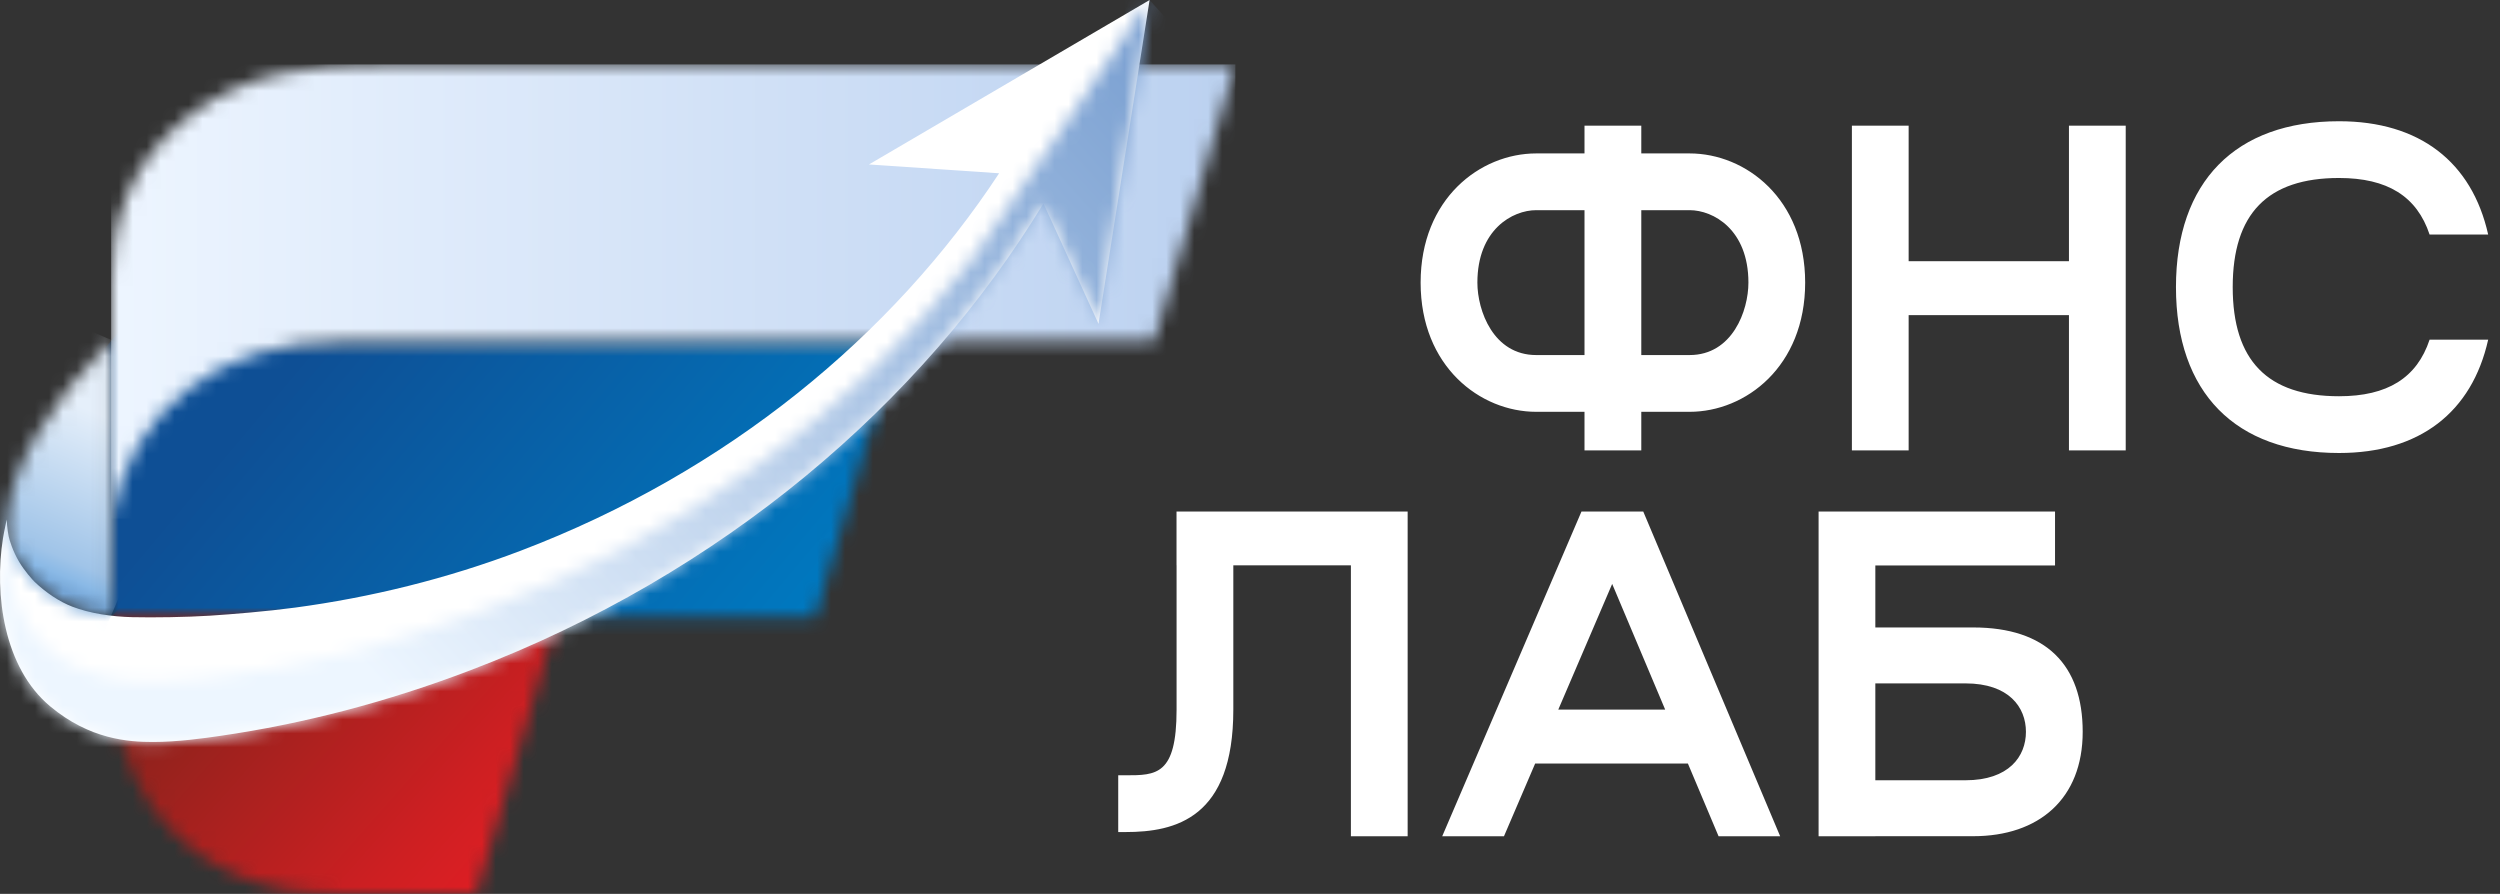
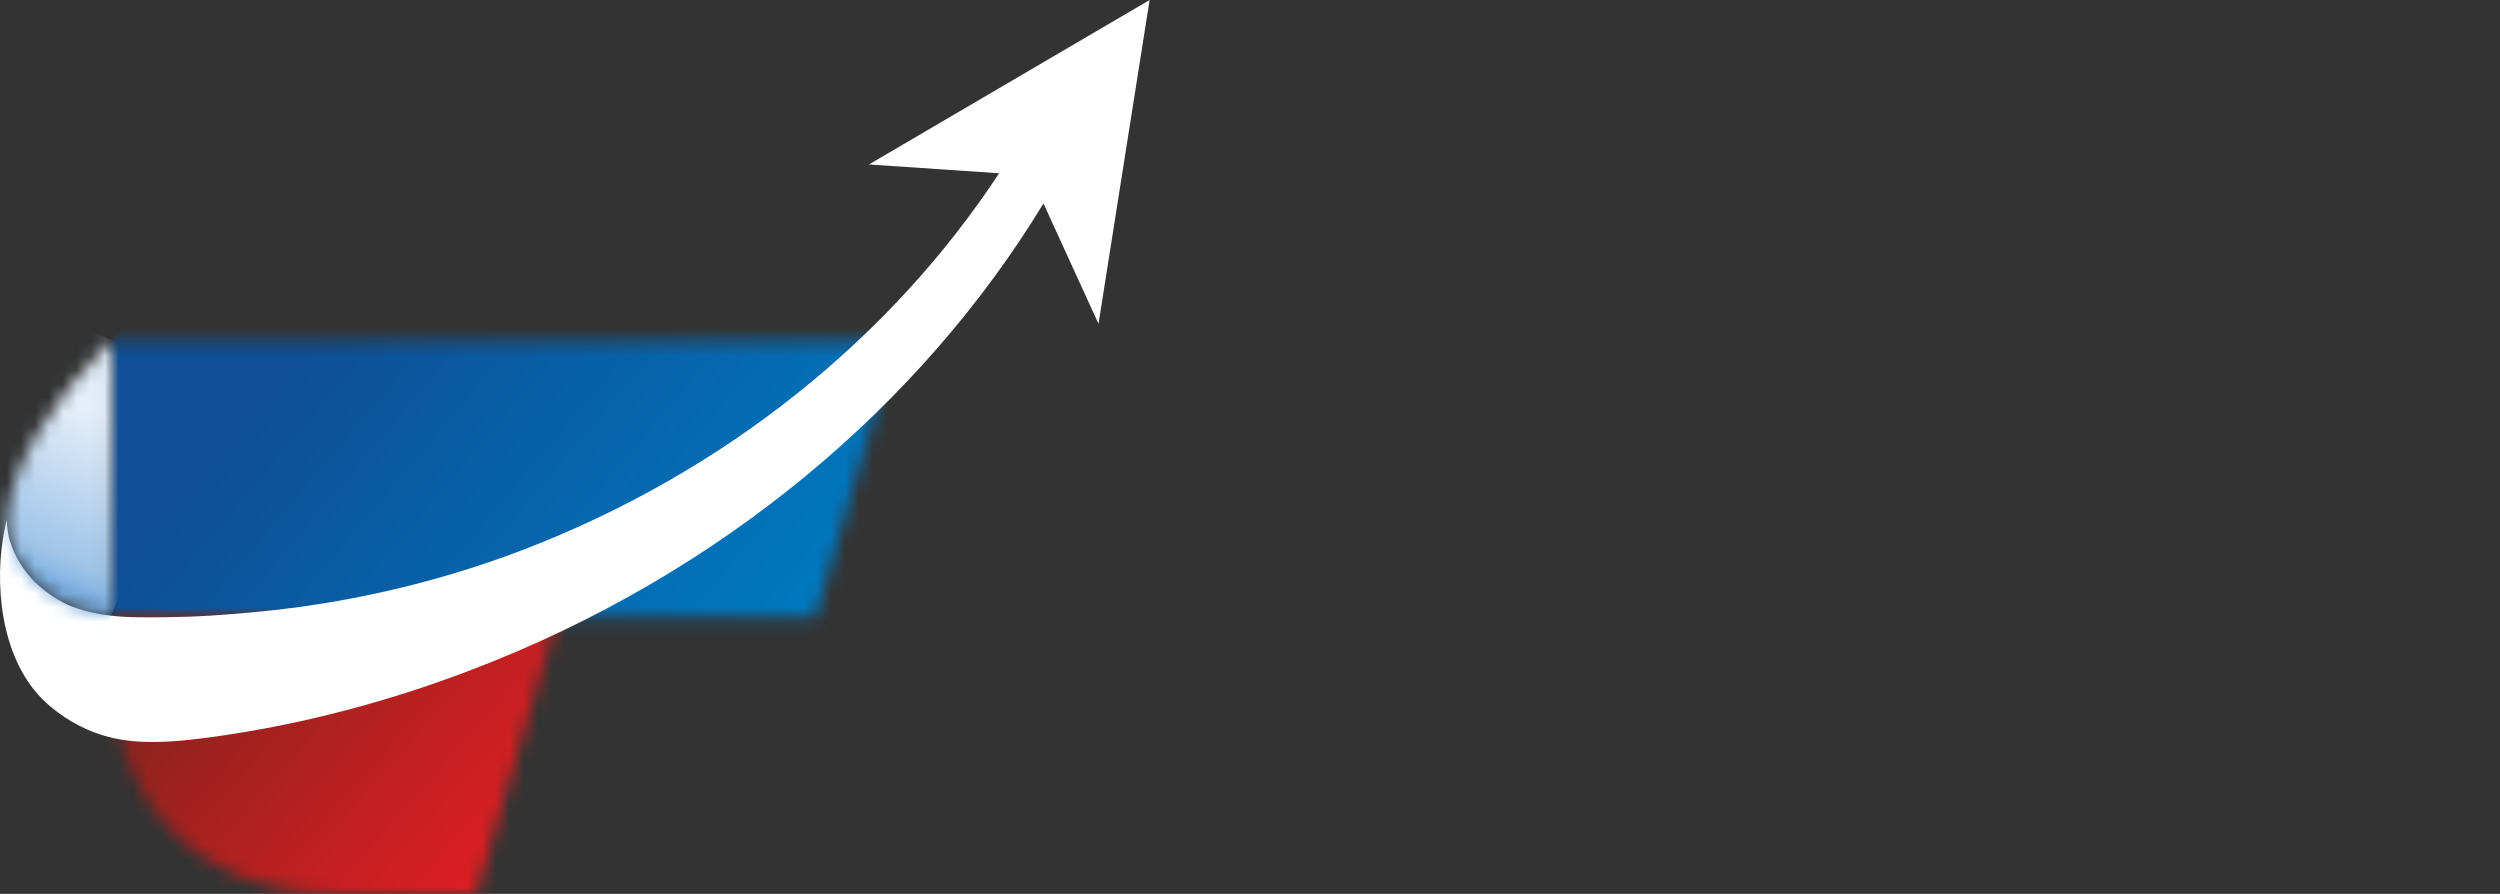
<svg xmlns="http://www.w3.org/2000/svg" fill="none" height="64" viewBox="0 0 179 64" width="179">
  <rect x="0" y="0" width="179" height="64" fill="#333333" stroke="none" />
  <linearGradient id="a" gradientUnits="userSpaceOnUse" x1="53.211" x2="23.29" y1="48.754" y2="23.535">
    <stop offset="0" stop-color="#0078bf" />
    <stop offset="1" stop-color="#0e4f95" />
  </linearGradient>
  <linearGradient id="b" gradientUnits="userSpaceOnUse" x1="14.957" x2="39.382" y1="46.155" y2="67.789">
    <stop offset="0" stop-color="#8d231d" />
    <stop offset=".087" stop-color="#96221d" />
    <stop offset=".612" stop-color="#cd1f22" />
    <stop offset=".867" stop-color="#e31e24" />
    <stop offset="1" stop-color="#e31e24" />
  </linearGradient>
  <linearGradient id="c" gradientUnits="userSpaceOnUse" x1="7.958" x2="88.453" y1="20.872" y2="20.872">
    <stop offset="0" stop-color="#edf5ff" />
    <stop offset=".007" stop-color="#edf5ff" />
    <stop offset="1" stop-color="#bbd1f0" />
  </linearGradient>
  <linearGradient id="d" gradientUnits="userSpaceOnUse" x1="22.274" x2="107.177" y1="43.489" y2="-32.616">
    <stop offset="0" stop-color="#edf6ff" />
    <stop offset=".814" stop-color="#5987c4" />
    <stop offset="1" stop-color="#5987c4" />
  </linearGradient>
  <linearGradient id="e" gradientUnits="userSpaceOnUse" x1="7.789" x2="1.346" y1="25.901" y2="40.896">
    <stop offset="0" stop-color="#e5effa" />
    <stop offset=".228" stop-color="#e5effa" />
    <stop offset=".867" stop-color="#a0c4e8" />
    <stop offset=".942" stop-color="#8ab9e6" />
    <stop offset=".999" stop-color="#77a8d9" />
    <stop offset="1" stop-color="#77a8d9" />
  </linearGradient>
  <clipPath id="f">
    <path d="m0 0h178.153v64h-178.153z" />
  </clipPath>
  <mask id="g" height="21" maskUnits="userSpaceOnUse" width="58" x="7" y="24">
    <path d="m7.958 24.409v19.795h50.418l5.807-19.796z" fill="#fff" />
  </mask>
  <mask id="h" height="20" maskUnits="userSpaceOnUse" width="33" x="7" y="44">
    <path d="m7.941 44.204.017 3.392c0 9.759 6.212 16.375 15.97 16.375l3.319.029h6.861l5.807-19.796z" fill="#fff" />
  </mask>
  <mask id="i" height="34" maskUnits="userSpaceOnUse" width="82" x="7" y="4">
    <path d="m27.796 4.612c-5.522 0-10.156.476-14.39 3.792-4.211 3.299-5.448 7.651-5.448 11.956v16.771c1.424-7.739 7.695-12.723 16.539-12.723l58.148-.001 5.808-19.796z" fill="#fff" />
  </mask>
  <mask id="j" height="55" maskUnits="userSpaceOnUse" width="83" x="0" y="-1">
-     <path d="m69.562 18.619c-8.558 10.947-20.835 20.035-35.665 25.334-6.324 2.26-12.151 3.769-18.084 4.456-.725.085-2.745.333-4.544.383-1.807.05-2.93-.138-4.165-.437-1.234-.298-2.448-.813-3.855-2.094-1.41-1.284-2.079-2.828-2.449-4.106-.319-1.1-.328-2.403-.359-3.527-.022-.823.035-1.419.035-1.419s-.011.05-.027.126c-.003.016-.007.033-.011.052-.004.018-.008.04-.013.06-.006.03-.013.061-.02.095-.003.015-.007.033-.01.049-.011.054-.023.112-.035.172-.005.025-.01.051-.016.076-.011.055-.021.11-.033.165-.006.033-.013.065-.019.098-.01.054-.02.106-.03.157-.005.027-.011.055-.015.081-.014.077-.027.15-.037.213-.045.286-.08.569-.111.852-.017.159-.03.321-.043.482-.009.11-.017.22-.024.329-.013.204-.021.409-.027.616-.001.065-.002.129-.003.194-.003.217-.003.435.002.654.002.084.006.167.009.251.006.172.014.343.026.514.074 1.037.243 2.036.503 2.978.296 1.071.707 2.07 1.218 2.973.081.145.171.282.258.422.439.651.956 1.242 1.563 1.749 2.85 2.383 5.62 2.559 7.372 2.559.97 0 1.974-.082 2.882-.184.864-.104 1.729-.226 2.594-.358.338-.052.675-.105 1.013-.162.329-.055.659-.111.989-.17.397-.072.794-.147 1.192-.225.327-.064.654-.128.982-.196.402-.084.804-.173 1.207-.263.324-.072.647-.144.971-.22.409-.097.818-.2 1.226-.303.318-.08.635-.158.953-.243.419-.111.838-.23 1.256-.347.309-.087.618-.172.927-.262.437-.128.874-.266 1.312-.402.291-.09.581-.177.873-.271.486-.157.974-.325 1.461-.491.243-.083.485-.161.727-.246.73-.257 1.461-.524 2.192-.803 18.01-6.866 32.282-19.067 41-33.412l3.941 8.618 3.659-23.185c-.004.006-11.216 16.658-12.75 18.619z" fill="#fff" />
-   </mask>
+     </mask>
  <mask id="k" height="21" maskUnits="userSpaceOnUse" width="8" x="0" y="24">
    <path d="m.483 37.296c.014.201.056.726.143 1.129.056.262.292 1.032.72 1.764.402.686.993 1.339 1.136 1.475.806.768 1.766 1.415 2.69 1.771.839.324 1.809.524 2.786.638v-19.736h-0c-4.507 4.62-7.263 9.25-7.474 12.959z" fill="#fff" />
  </mask>
  <g clip-path="url(#f)">
-     <path d="m148.137 8.998h4.064v23.252h-4.064v-9.689h-11.478v9.689h-4.063v-23.252h4.063v9.703h11.478zm25.821 15.323c-.908 2.741-3.023 4.05-6.482 4.05-5.123 0-7.614-2.556-7.614-7.814 0-5.258 2.491-7.813 7.614-7.813 3.459 0 5.574 1.309 6.482 4.05h4.195c-1.165-5.204-4.913-8.113-10.677-8.113-7.421 0-11.677 4.329-11.677 11.877 0 7.548 4.256 11.877 11.677 11.877 5.764 0 9.512-2.909 10.677-8.113zm-24.837 28.078c0 4.795-3.133 7.473-7.838 7.473h-7.009v.005h-4.063v-23.252h16.929v3.86h-12.866v4.441h7.009c5.209 0 7.838 2.678 7.838 7.473zm-4.064 0c0-1.756-1.212-3.468-4.332-3.468h-6.451v6.936h6.451c3.12 0 4.332-1.713 4.332-3.468zm-15.807-32.164c0 6.008-4.263 9.251-8.275 9.251h-3.458v2.764h-4.066v-2.764h-3.459c-4.011 0-8.275-3.242-8.275-9.251 0-6.008 4.264-9.25 8.275-9.25h3.459v-1.987h4.066v1.987h3.458c4.012 0 8.275 3.242 8.275 9.25zm-15.799-5.187h-3.459c-1.692 0-4.211 1.381-4.211 5.187 0 2.006 1.143 5.187 4.211 5.187h3.459zm11.736 5.187c0-3.805-2.519-5.187-4.212-5.187h-3.458v10.374h3.458c3.069 0 4.212-3.181 4.212-5.187zm2.273 39.641h-4.41l-2.196-5.207h-10.936l-2.233 5.207h-4.422l9.972-23.251h4.422zm-8.233-9.068-3.795-8.999-3.859 8.999zm-34.988-14.183v3.851h.004v10.337h0c0 4.698-1.456 4.698-3.661 4.698h-.517v4.064h.517c3.597 0 7.724-.996 7.724-8.763h-0v-10.336h8.419v19.401h4.063v-23.252z" fill="#fff" />
    <g mask="url(#g)">
      <path d="m31.31-3.298-33.108 39.281 42.628 35.929 33.108-39.281z" fill="url(#a)" />
    </g>
    <g mask="url(#h)">
      <path d="m21.997 28.334-23.881 26.963 27.743 24.572 23.881-26.963z" fill="url(#b)" />
    </g>
    <g mask="url(#i)">
-       <path d="m88.453 4.613h-80.495v32.519h80.495z" fill="url(#c)" />
-     </g>
+       </g>
    <path d="m.478 37.208s-.032.145-.074.349c-.063.299-.149.724-.192.995-.636 4.02.067 9.252 3.371 12.014 2.851 2.383 5.62 2.559 7.372 2.559 1.752 0 3.628-.264 4.817-.437 5.948-.864 11.921-2.414 17.94-4.709 18.01-6.866 32.282-19.067 41-33.412l3.941 8.618 3.651-23.137.008-.047-20.095 11.774 9.319.632c-7.636 11.62-19.491 21.407-34.252 27.023-5.292 2.014-10.772 3.351-16.157 4.074-2.053.276-4.495.474-6.119.58-1.625.105-4.018.14-5.538.105-1.448-.034-3.022-.263-4.298-.755-.924-.356-1.885-1.004-2.691-1.772-.142-.135-.734-.789-1.135-1.475-.428-.731-.664-1.501-.721-1.763-.109-.509-.148-1.218-.148-1.218z" fill="#fff" />
    <g mask="url(#j)">
-       <path d="m45.641-40.911-72.044 64.578 63.075 70.367 72.044-64.578z" fill="url(#d)" />
-     </g>
+       </g>
    <g mask="url(#k)">
      <path d="m1.648 21.626-8.323 19.372 13.468 5.787 8.323-19.372z" fill="url(#e)" />
    </g>
  </g>
</svg>